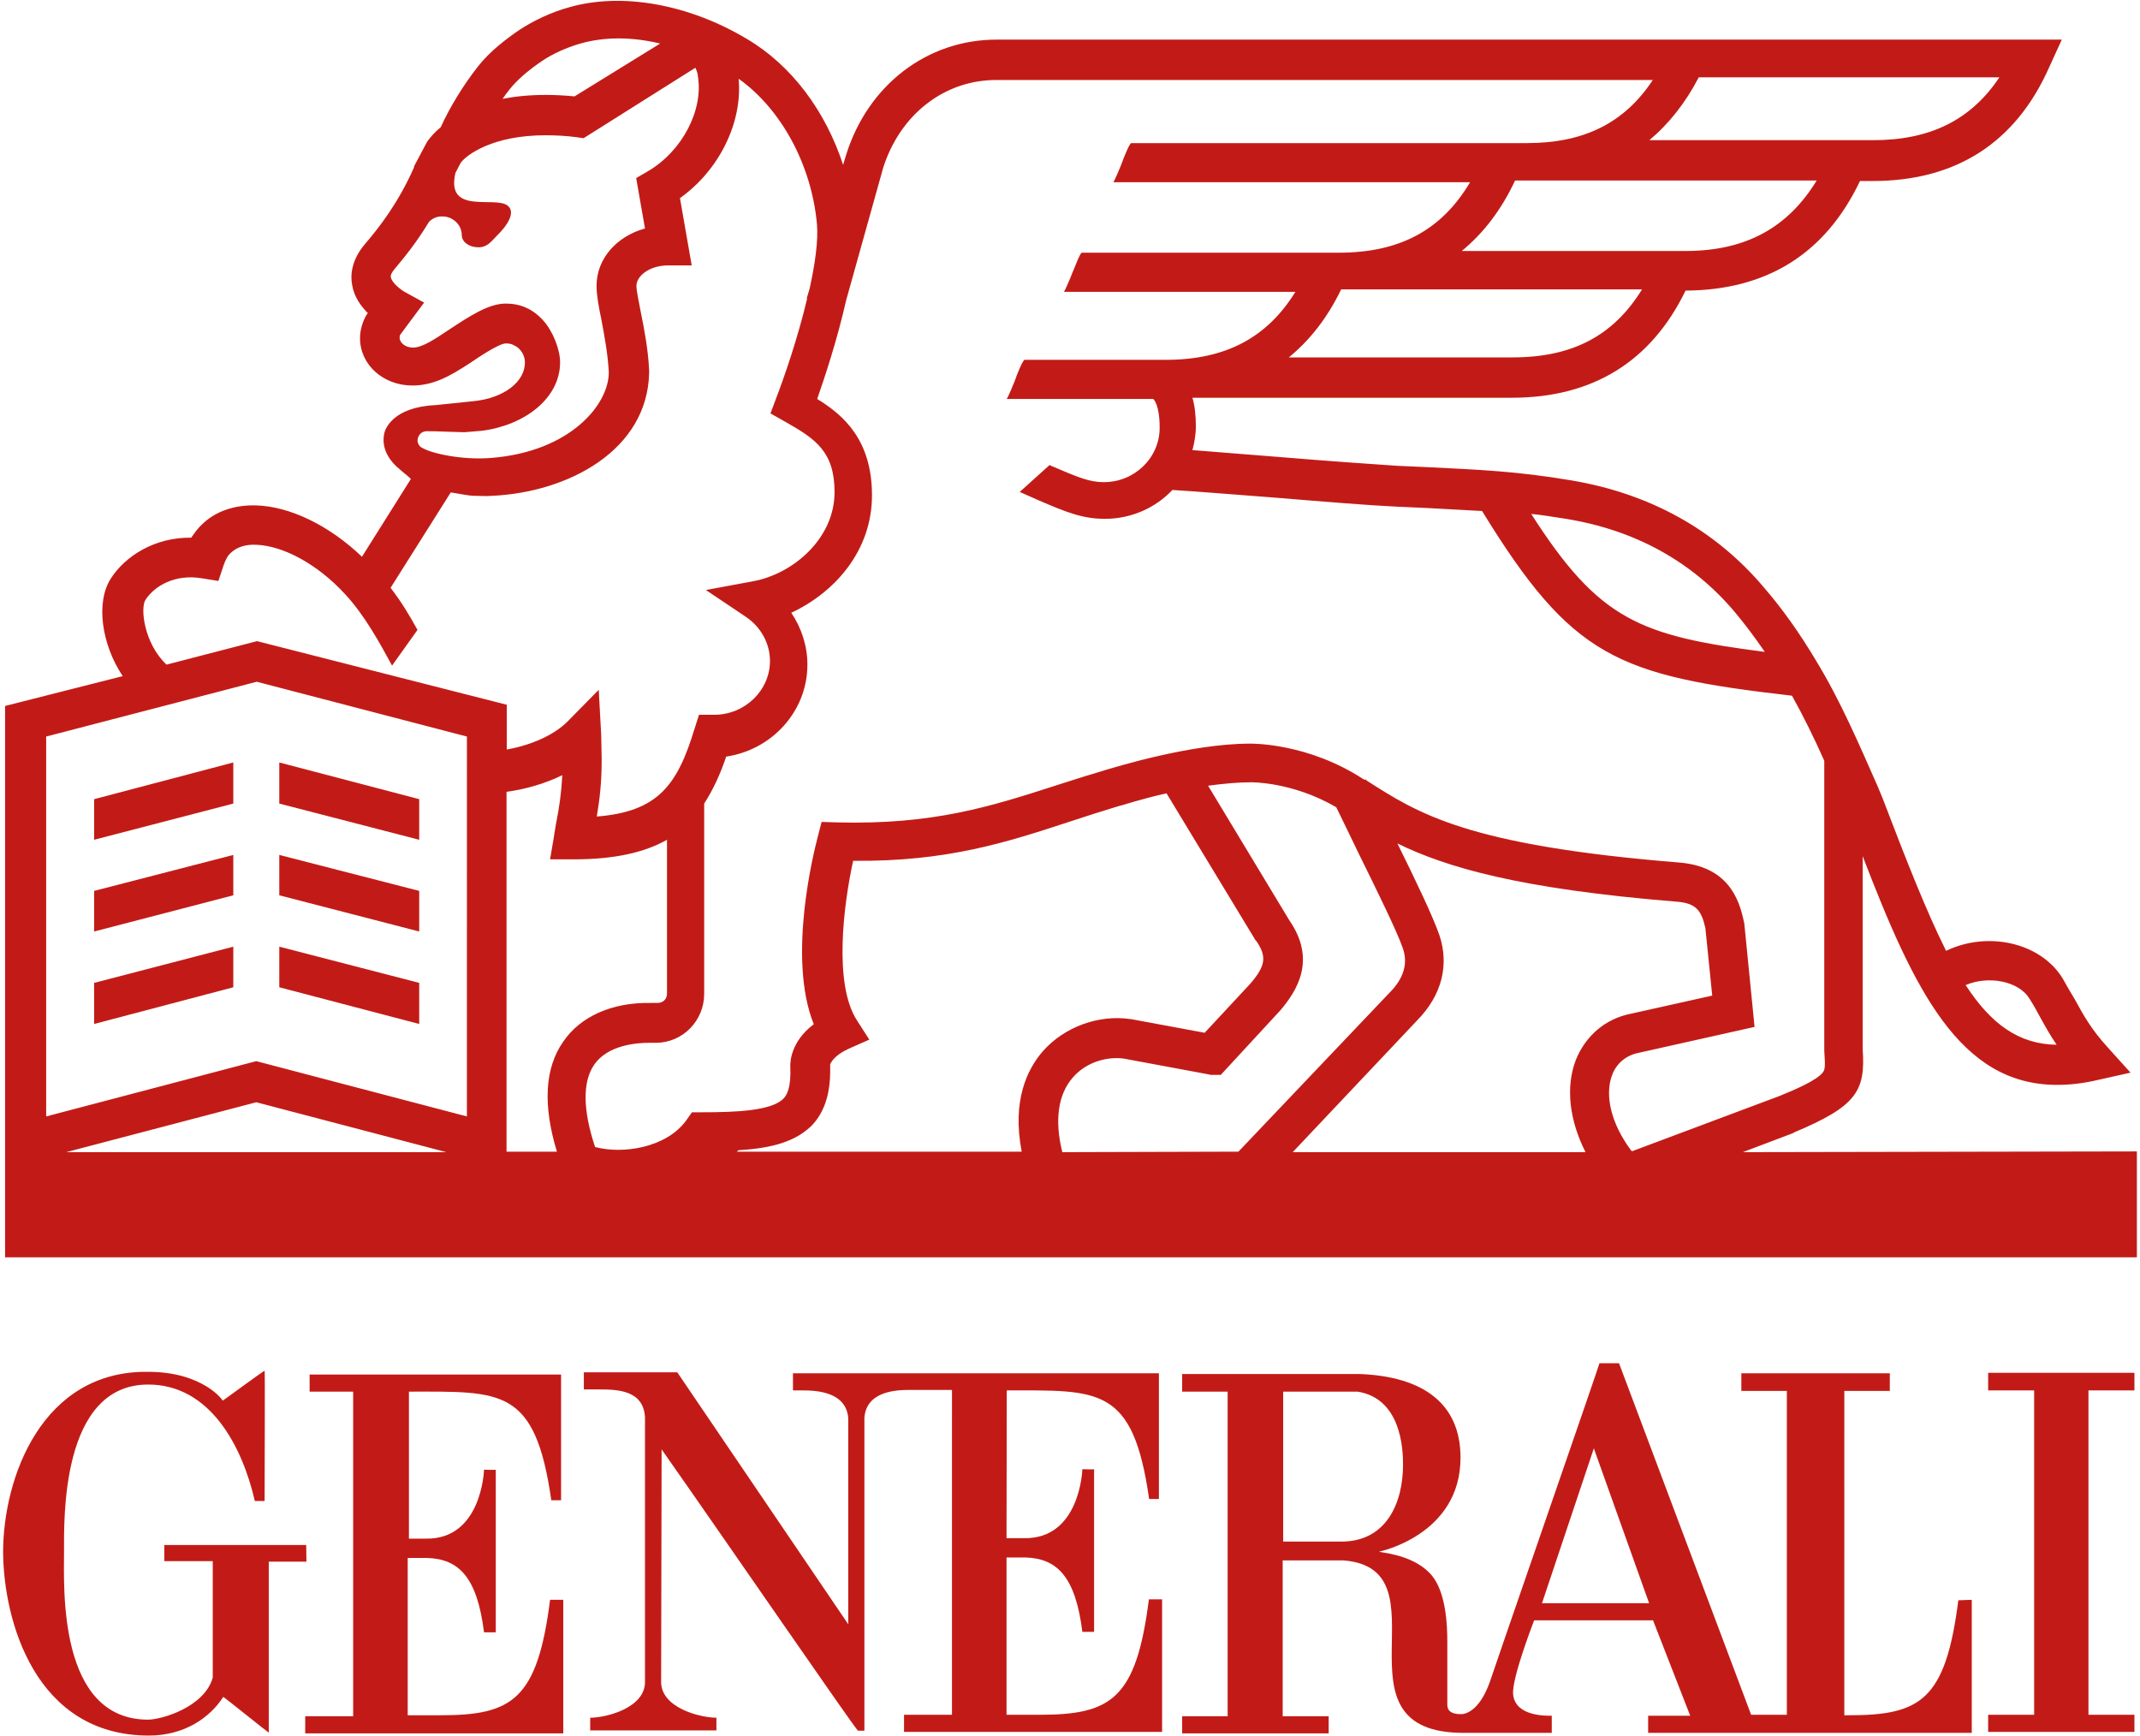
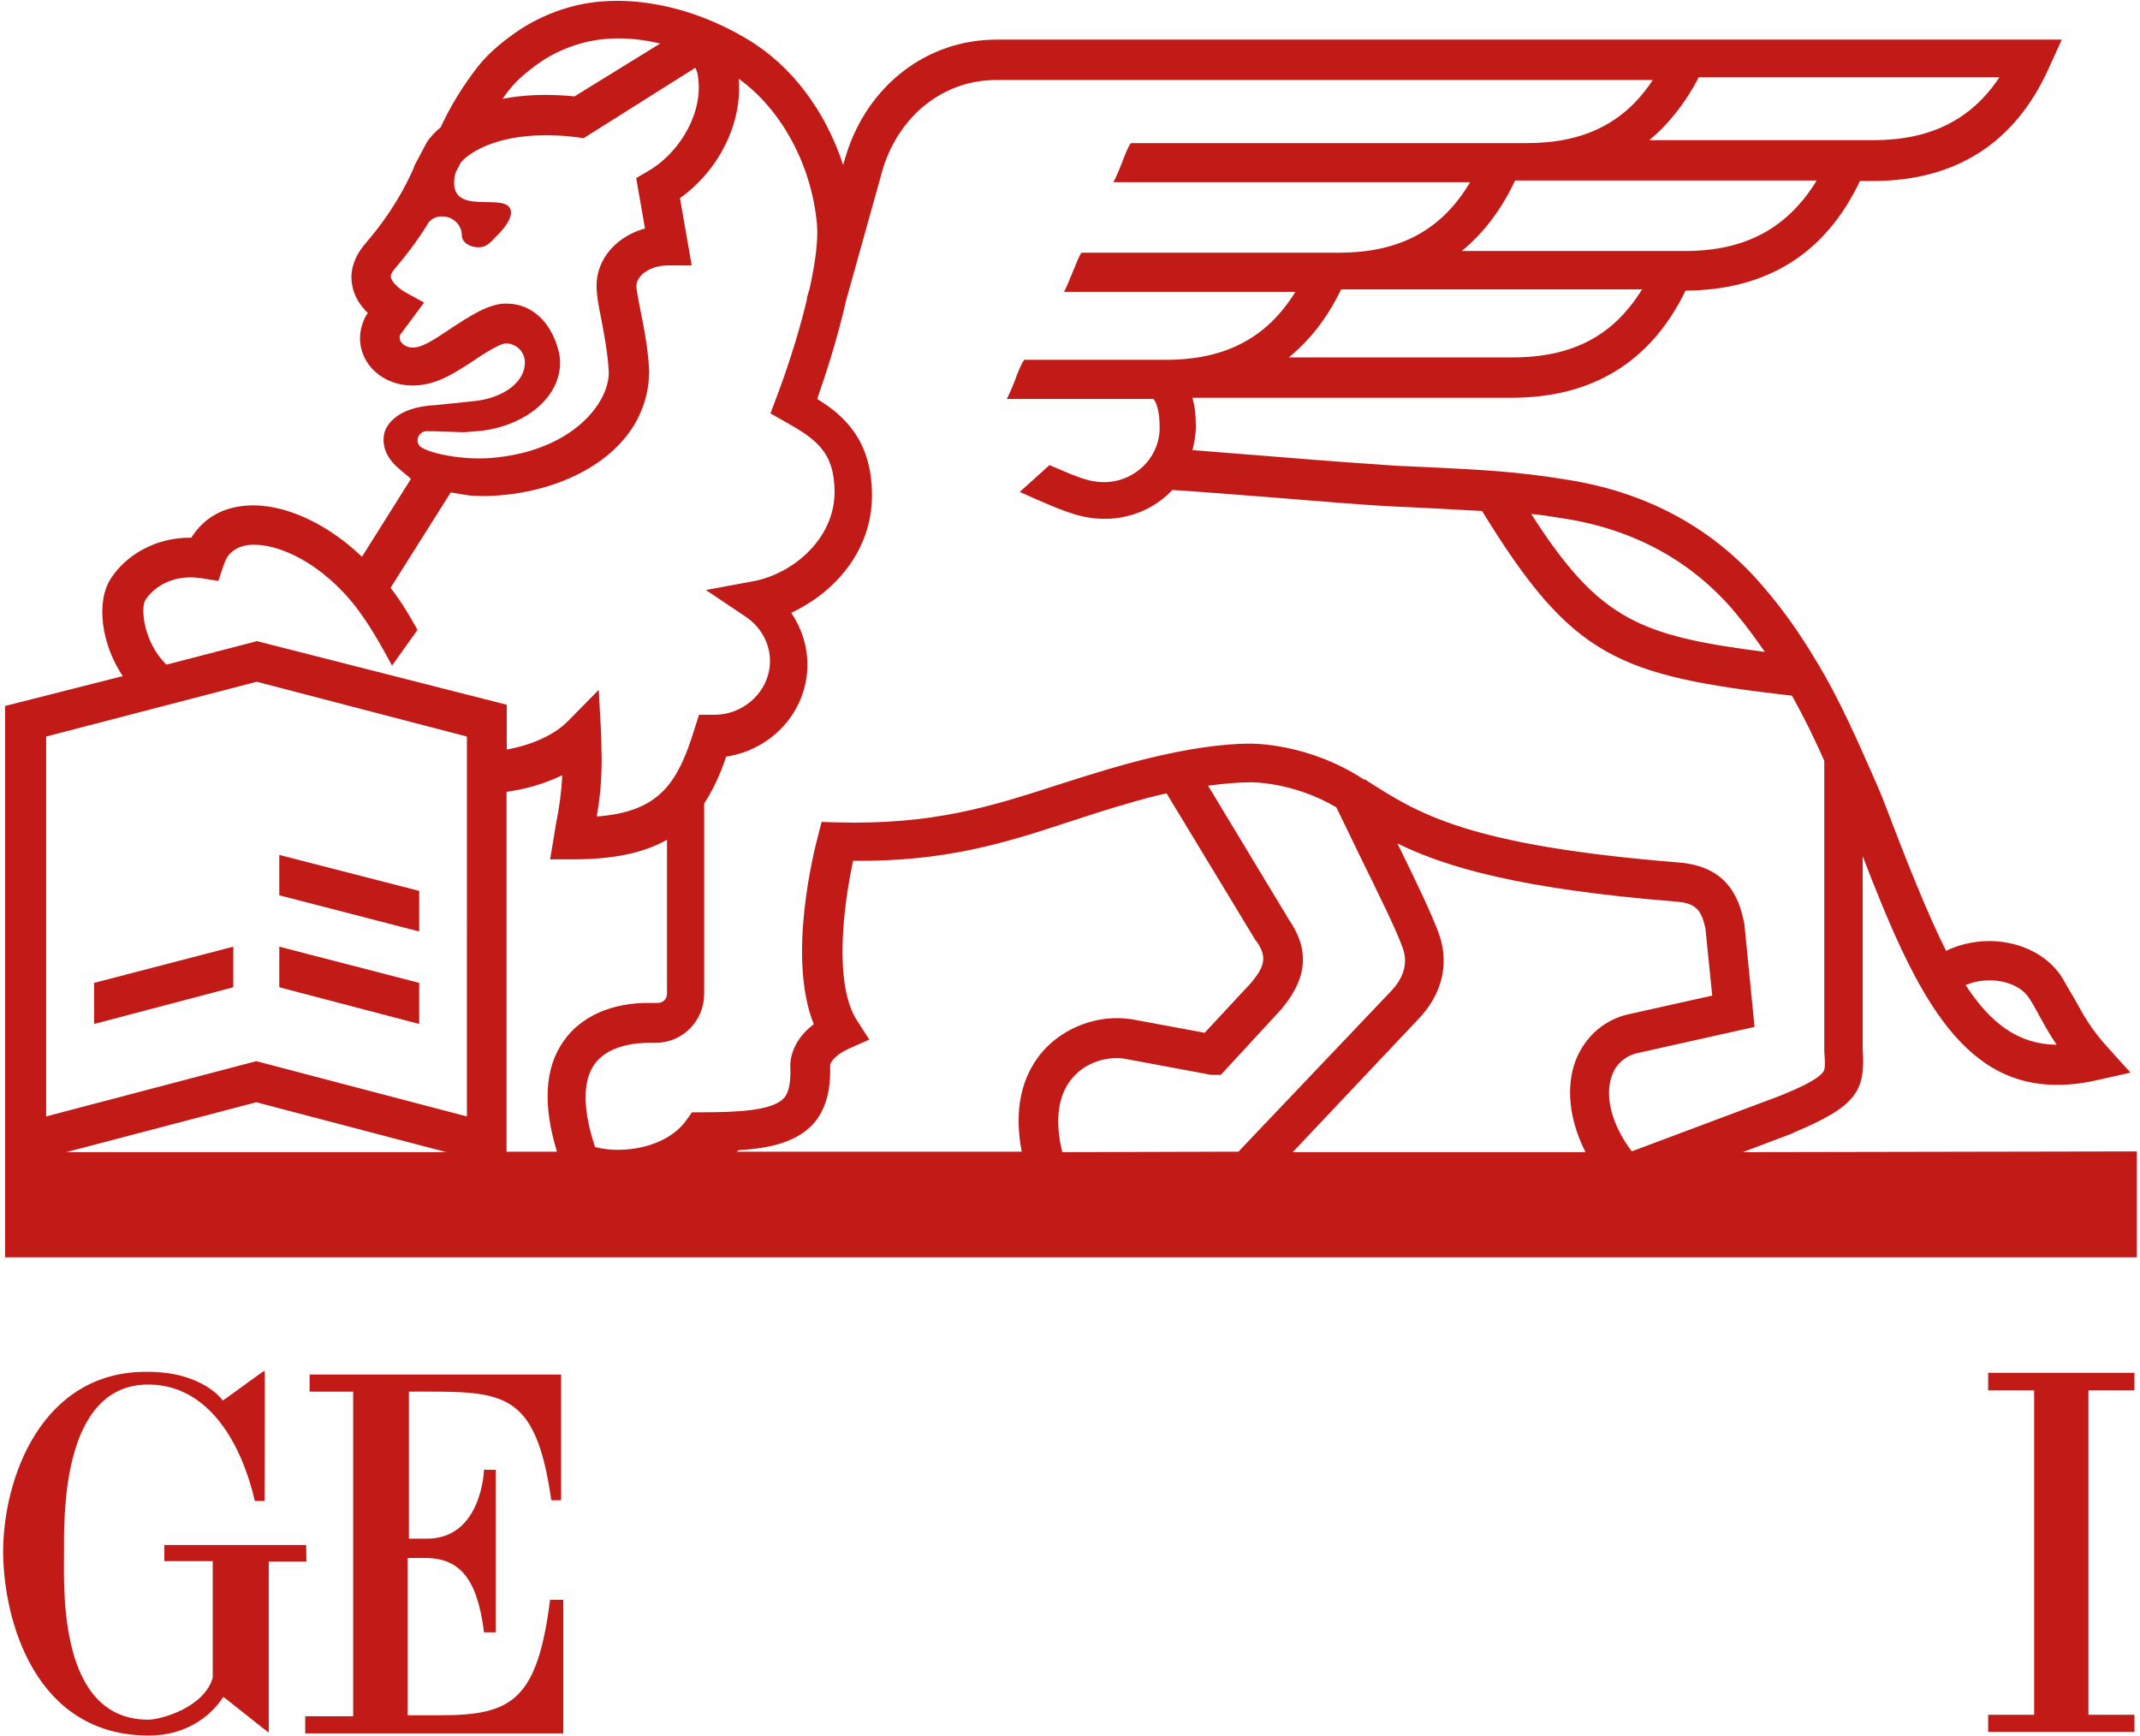
<svg xmlns="http://www.w3.org/2000/svg" version="1.1" id="Ebene_3" x="0px" y="0px" width="90px" height="73px" viewBox="0 0 872.3 709.6" style="enable-background:new 0 0 872.3 709.6;" xml:space="preserve">
  <style type="text/css">
	.st0{fill:#C21B17;}
</style>
-   <polygon class="st0" points="170.1,326.7 112.9,311.7 112.9,328.5 170.1,343.3 " />
-   <polygon class="st0" points="94.1,311.7 37.2,326.7 37.2,343.3 94.1,328.5 " />
  <polygon class="st0" points="170.1,364.2 112.9,349.5 112.9,366 170.1,380.8 " />
-   <polygon class="st0" points="94.1,349.5 37.2,364.2 37.2,380.8 94.1,366 " />
  <polygon class="st0" points="170.1,401.8 112.9,387 112.9,403.6 170.1,418.6 " />
  <polygon class="st0" points="94.1,387 37.2,401.8 37.2,418.6 94.1,403.6 " />
  <g>
    <path class="st0" d="M165.9,629v-60.1c37.8,0,51.6-1.8,58.2,44.4h4v-51.4H125.3v7h17.8v132.7h-19.6v7H229V654h-5.4   c-5.2,41-15.6,47.2-44.8,47.2h-13.4v-64.3h8c13,0.4,20.4,8,23.2,30.4h4.8v-66.5c0,0.2-4.8,0-4.8,0c0,0.4-1,28.6-23.8,28.2   L165.9,629L165.9,629z" />
    <path class="st0" d="M123.9,631.6h-58v6.6h19.8v47.6C82.3,698,64.5,703,59.3,703c-37,0-34.4-54.2-34.4-68.5   c0-13.2-1.4-68.5,34.4-68.5c25.2,0,38.4,25,43.6,47.6h4c0-9.2,0.2-53.4,0-53.2c0-0.4-17.2,12.4-17.2,12.2c0.4,0-8-11.8-30.4-11.8   C16,560.2,0,603.9,0,634.6c0.2,27.8,13,74.9,59.6,74.9c14.6,0,25-7.4,30.4-15.8c0-0.2,18.4,14.6,18.6,14.6v-69.9H124L123.9,631.6   L123.9,631.6z" />
-     <path class="st0" d="M799.3,654.2c-5.2,41-15.6,47-44.8,47h-1.8V568.6h18.6v-7.2h-60.7v7.2h18.6V701h-14.6l-54-143.7h-8   c0.2,0-45,130.4-45,130.8c0-0.4-3.4,11.2-10.8,12.6c-6.8,0.4-6.4-3.2-6.4-4.4v-25c0-6.6-0.4-21.6-7.4-28.4   c-7.6-7.8-20.8-8.2-20.4-8.6c0,0,33.2-6.8,33.2-38.4c0-22.2-15.4-33.2-41.2-34.2H482v7.2h18.6v132.7H482v7h59.9v-7h-18.8v-63.7h25   c43.2,3.6-7.4,70.7,49.2,70.5h35.8v-7c-2,0-15,0.4-15.8-8.8c-0.6-6.6,8.6-30.2,8.6-30.2h48.6l15.2,39h-17.2v7h132.3V654   L799.3,654.2L799.3,654.2z M547.1,630.2h-23.8v-61.3h30.4c17.8,2.8,18.6,23.4,18.6,29.8C572.3,614.4,565.5,630.2,547.1,630.2    M629.1,655.4l21.2-63.3l22.6,63.3H629.1z" />
-     <path class="st0" d="M410.3,568.4c37.8,0,51.6-1.8,58.2,44.4h4v-51.4H322.9v7h4c5.2,0,17.8,0.4,18.6,11.4l0,0V664l-69.9-103h-38.2   v7h6.4c7.6,0,18,0.4,18.6,11.4v108.2c0,10.6-15.8,14.6-22.4,14.6l0,0v5.2h51.6v-5.2c-6.6,0-22.6-4-22.6-14.6l0.2-95.1   c27.8,39.6,79.7,115.2,80.3,115h2.6V579.6c0.8-11,13.2-11.4,18.6-11.4h17.2V701h-19.6v7h105.5v-54.2h-5.4   c-5.2,41-15.6,47.2-44.8,47.2h-13.4v-64.3h7.8c13,0.4,20.4,8,23.2,30.4h4.8v-66.5c0,0.2-4.8,0-4.8,0c0,0.4-1,28.6-23.8,28.2h-7.2   L410.3,568.4L410.3,568.4L410.3,568.4z" />
    <polygon class="st0" points="871.3,568.4 871.3,561.2 811.5,561.2 811.5,568.4 830.3,568.4 830.3,701 811.5,701 811.5,708    871.3,708 871.3,701 852.5,701 852.5,568.4  " />
    <path class="st0" d="M711.2,471l20.6-7.8l0.2-0.2c25.8-10.8,29.4-17,28.2-34.2V350c21,54.6,39.6,93.5,79.5,93.5   c5.2,0,10.6-0.6,16.6-2l13.4-3l-9.2-10.2c-6.8-7.4-10-13.2-13.6-19.8c-1.6-2.6-3.2-5.4-5-8.6c-9-14.6-30.6-19.4-47.6-11.2   c-8-16-16.2-36.8-26-62.5l-2-4.8c-7.6-17.2-15.2-35-25.2-51.4c-6.8-11.4-13.8-21.2-21.4-30c-20-23.6-46.6-38.2-78.5-43.6   c-22.4-3.8-38.4-4.4-58.4-5.4c-4.2-0.2-8.6-0.4-13.2-0.6c-9.2-0.6-29-2-48.2-3.6c-12.4-1-25.2-2-35.2-2.8c0.8-3,1.4-6.4,1.4-9.6   c0-4.4-0.4-8.4-1.4-11.8h130.5c33.2,0,57-14.8,71.1-43.8c33.4-0.2,57.2-15.2,71.3-44.8h5.2c34,0,58.4-15.6,72.1-46.4l5.2-11.4   H406.1c-28.4,0-52.6,18.6-61.5,47.2l-1.2,4c-7.2-22-21-40.6-39.2-51.4c-24-14.4-51.4-19.2-72.9-13c-7.2,2-14.4,5.4-20.2,9.2   c-5,3.4-12,8.6-17,15c-5.8,7.4-11.4,16.4-15.2,24.8l0,0c-2.4,2-4.2,4-5.6,6l-5.2,9.8l-0.2,0.8c-6.4,14.4-14,24.2-20,31.2   c-5.6,6.6-6,12.8-5.2,16.8c0.8,4.8,3.6,8.6,6.4,11.4l-0.6,0.8c-1.6,2.8-2.6,6.2-2.6,9.4c0,11,9.6,19.4,21.4,19.4   c8.8,0,15.6-4,23.6-9.2c3.2-2.2,11.8-8,14.6-8c1.6,0,2.4,0.2,3.8,1c2.4,1.2,4,4,4,6.6c0.2,8-8.6,14.8-21,16l-15.4,1.6   c-17.6,0.8-20.6,9.8-21,11.2c-1.6,6.6,2.2,11.8,6.4,15.2l1.4,1.2c1.8,1.4,3,2.6,3,2.6l-20,31.8c-13.4-12.8-29.4-20.6-43.4-21   c-8.8-0.2-16.4,2.4-21.8,7.6c-1.8,1.6-3.2,3.6-4.6,5.6c-15-0.2-27,7.6-32.8,16.6c-6.4,9.8-3.8,27.2,4.8,40L0.8,288.6V514h871.5   v-43.3L711.2,471L711.2,471z M828.3,408.1c1.8,2.8,3.2,5.4,4.6,8c2,3.6,4,7.2,6.6,11c-15.4-0.2-26.8-8.4-37.2-24.4   C811.7,398.7,823.9,401.1,828.3,408.1 M638.9,212.1c28.4,4.6,51.8,17.6,69.1,38.2c4.2,5,8.2,10.4,12.2,16.2   c-51.2-6.6-67.7-13-95.5-56.4C629.1,210.5,633.7,211.3,638.9,212.1 M617.1,146.1h-91.5c8.6-7,15.8-16.2,21.4-27.8h123   C658.3,137.3,641.5,146.1,617.1,146.1 M687.8,102.6h-91.5c8.8-7.2,16.2-16.8,21.8-28.8h123.3C729.6,93.1,712.4,102.6,687.8,102.6    M693.2,31.6h122.9c-11.6,17.4-28.2,25.7-51.6,25.7H673C681,50.6,687.8,42,693.2,31.6 M207,36.6c3-3.8,7.6-7.8,13.2-11.6   c4.4-3,10.2-5.6,15.8-7.2c9.8-2.8,21-2.8,32.6,0l-35,21.6c-4-0.4-8-0.6-11.8-0.6c-6.6,0-12.4,0.6-17.6,1.6   C205,39.2,206,37.8,207,36.6 M169.5,179.3c0.4-1.4,1.4-3.4,4.8-3c0.4,0,0.8,0,1.4,0h0.6c0.4,0,5,0.2,12.2,0.4l7.2-0.6   c17.4-2.2,32-13.2,32-28c0-5-2.8-12.6-7-17.2c-4.2-4.6-9.2-6.8-15.2-6.8c-7,0-14.6,5-23.4,10.8c-6,4-10.8,7.2-14.6,7.2   c-3,0-5.4-2-5.4-4c0-0.4,0-0.8,0.2-1.2l9.8-13.2l-8-4.4c-2-1.2-5.2-3.8-5.6-6c-0.2-0.8,0.4-2,1.6-3.4c4.2-5,9.2-11.2,14-19.2   c1.4-1.4,3.2-2.4,6-2.2c3.8,0.2,7.4,3.4,7.4,7.6c0,2.8,3,5,6.8,5s5.4-2.6,7.8-5c0,0,8.8-8.2,4.2-12c-5.2-4.2-25.4,4-21.4-13.4   l2.2-4.2c2.4-3.2,13-11.2,34.6-11.2c4,0,8.4,0.2,12.8,0.8l2.8,0.4L283,27.7c0.8,1.6,1,3,1,3V31c2.4,14-6.4,30.8-20.4,39l-4.8,2.8   l3.6,20.6c-11.6,3.2-19.8,12.4-19.8,23.4c0,3.8,0.8,8.2,2,14c1.2,6.4,2.6,13.8,3,21.2c0.2,13.2-15.6,32.6-48,35.2   c-12.4,1-25-2-28.4-4.2C170.3,182.7,169.1,181.1,169.5,179.3 M58.2,245.2c3.8-5.8,12.2-10.6,23-8.8l6.8,1.1l2.2-6.6   c0.8-2.2,1.6-3.8,3-5c2.4-2.2,5.8-3.4,10.2-3.2c11.2,0.4,25.2,8,36.4,20.2c8,8.6,14.2,20,19.2,29.2l10.4-14.6   c-3.6-6.4-6-10.6-11-17.2l24.6-39c4,0.6,7,1.4,10.2,1.4c1.2,0,4.6,0.2,6.6,0c31.2-1.4,63.7-18.6,64.3-50.4v-0.8   c-0.4-8.6-2-17-3.4-23.8c-0.8-4.4-1.8-8.8-1.8-10.8c0-4,5.2-8.4,13-8.4h9.6L276.7,81c16-11.4,25.6-30.8,24-48.8   c17.4,12.4,29.8,35.2,32,59.4c0.6,6.8-0.8,16.4-3,26.4l-1.2,4h0.2c-3.8,16.2-9.6,32.8-12.6,40.6l-2.4,6.4l6,3.4   c12.4,7,20.2,12.2,20.2,28.8c0,19-17,33.4-33.2,36.4l-19.4,3.6l16.4,11c6.2,4.2,9.8,11,9.8,18c0,12-10.2,22-22.8,22h-6.2l-1.8,5.6   c-7,23-14.8,34-40,36c1.2-7.2,2-13.8,2-23.4c0-2-0.2-8.2-0.2-10l-1-18.4l-12.8,13c-5.4,5.4-14.6,9.6-24.8,11.4v-18.3l-102.1-26   l-37,9.6C57.6,263,56,248.6,58.2,245.2 M25.8,471l77.7-20.4l77.7,20.4H25.8z M189.6,456.4l-86.1-22.6l-85.9,22.6V301.1l86.1-22.4   l85.9,22.4V456.4z M229,425.8c-7.6,10.8-8.4,26-2.6,45h-20.6V323.7c7.4-1,15.4-3.2,22.8-6.8c-0.4,7.4-1.2,13-2.6,20   c-0.2,1.6-0.6,3.2-0.8,5l-1.6,9.4h9.6c16.8,0,29-2.8,38.2-8v62.9c0,2.2-1.6,3.8-3.8,3.8h-2.8C249,409.7,236,415.5,229,425.8    M425,429.8c-6.4,7.4-12.6,20.2-8.6,41H299.9l0.8-0.6c13.8-0.8,23.4-3.6,30-10.2c7-7.4,7.6-17.6,7.4-24.8c0.2-0.6,1.4-3.6,7.4-6.4   l8.6-3.8l-5-7.8c-9.8-15-5.4-48-1.6-65.3c38.4,0.4,62.9-7.6,88.5-16c6.6-2.2,13.6-4.4,20.8-6.6h0.2c0.2,0,8-2.6,18.6-5l36.4,60.1   l0.4,0.4c4.2,6.2,3.8,10-2.6,17.4l-18.6,20l-30.2-5.6h-0.2C447.8,414.7,433.8,419.8,425,429.8 M433,471c-3.2-13-1.8-23.4,4.2-30.4   c5.8-6.8,14.8-8.8,21.2-7.8l34.4,6.4l0.8,0.2h4.2l24-26l0.2-0.2c7-8.2,15-20.8,3.8-37l-33.2-55c6-0.8,12-1.4,17.6-1.4   c0.2,0,17-0.2,34.8,10.2c2.4,5,5.8,11.8,9.4,19.4c6.8,13.8,15.4,31.2,17.8,38.2c2.2,6.2,0.4,12.4-5.4,18.2l-61.8,65L433,471   L433,471z M646.9,471H527.2l51-54c10-10.2,13-22.6,9-34.6c-2.6-7.6-9.8-22.6-17.2-37.6c20,9.8,50,18.6,114.1,23.8   c8.2,0.6,10.2,3.8,11.8,10.8l2.8,27.6l-33.2,7.4c-10.4,2-18.6,9-22.6,19C638.7,444.5,640.3,458,646.9,471 M665.6,470.4   c-8.2-11-11-22.6-7.8-31c1.8-4.8,5.8-8,10.8-9l47.4-10.6l-4.2-42.4l-0.2-0.8c-2-9.6-6.8-22.4-26.4-24c-86.7-7-106.7-20-127.9-33.6   l0,0c0-0.2-0.2-0.4-0.2-0.4l-0.4,0.2l-0.8-0.4c-22.8-14.8-45.6-14.4-46.2-14.4c-24.4,0-55.4,9.8-57.8,10.4   c-7.4,2.2-14.4,4.4-21.2,6.6c-27.2,8.8-50.6,16.2-89.7,15.2l-6.4-0.2l-1.6,6.2c-1.4,5.4-12.6,49.2-1.6,76.5   c-9.6,7.2-9.6,15.8-9.6,17c0.4,9-1.4,12-2.8,13.4c-4.8,5-19.4,5.6-33.2,5.6h-4.2l-2.4,3.4c-8.2,11.2-26,13.8-37.2,10.8   c-5-15-5.2-26.6-0.4-33.6c5.6-8.2,17.6-9,22.4-9h2.8c11,0,19.8-9,19.8-20v-77.8c3.6-5.6,6.6-12,9-19.2   c18.8-2.8,33.2-18.6,33.2-37.6c0-7.6-2.4-15-6.6-21.2c17.6-8.2,33-25.2,33-48c0-22.6-11.6-32.8-22.4-39.4c3-8.6,8.2-24.2,11.8-40.2   l15.2-54.4c7-21.8,25-35.8,46.2-35.8h268.4c-11.6,17.6-28.1,25.8-51.5,25.8H469.6l0,0h-8.4c-0.8,0-3.6,7.4-3.8,8   c-0.2,0.6-3.2,8-3.6,8h15.8l0,0h130.1c-11.6,19.6-28.8,28.8-53.6,28.8h-95.9l0,0H441c-0.8,0-3.4,7.4-3.8,8c-0.2,0.6-3.2,8-3.6,8   h16.8l0,0h77.9c-11.6,18.8-28.6,27.8-53,27.8H426l0,0h-8.4c-0.8,0-3.6,7.2-3.8,8c-0.2,0.6-3.2,8-3.6,8H426l0,0h44.2   c0.2,0.2,2.6,2.4,2.6,11.8c0,12.2-10.2,22.2-22.8,22.2c-5.8,0-10.2-1.8-21.4-6.6l-0.8-0.4l-12.2,11l7.2,3.2   c12,5.2,18.6,7.8,27.6,7.8c11,0,20.8-4.6,27.6-11.8c10.2,0.6,26.8,2,42.8,3.2c19.2,1.6,39.2,3.2,48.6,3.6c4.6,0.2,9,0.4,13.2,0.6   c7.8,0.4,14.8,0.8,22,1.2c36.8,59.9,55.2,67.3,126.7,75.5c4.8,8.6,9.2,17.6,13.2,26.6v118v0.6c0.4,5.8,0.4,7.6-0.6,8.8   c-2.4,3.2-11.2,7-17.6,9.6L666,470.6L665.6,470.4z" />
  </g>
</svg>